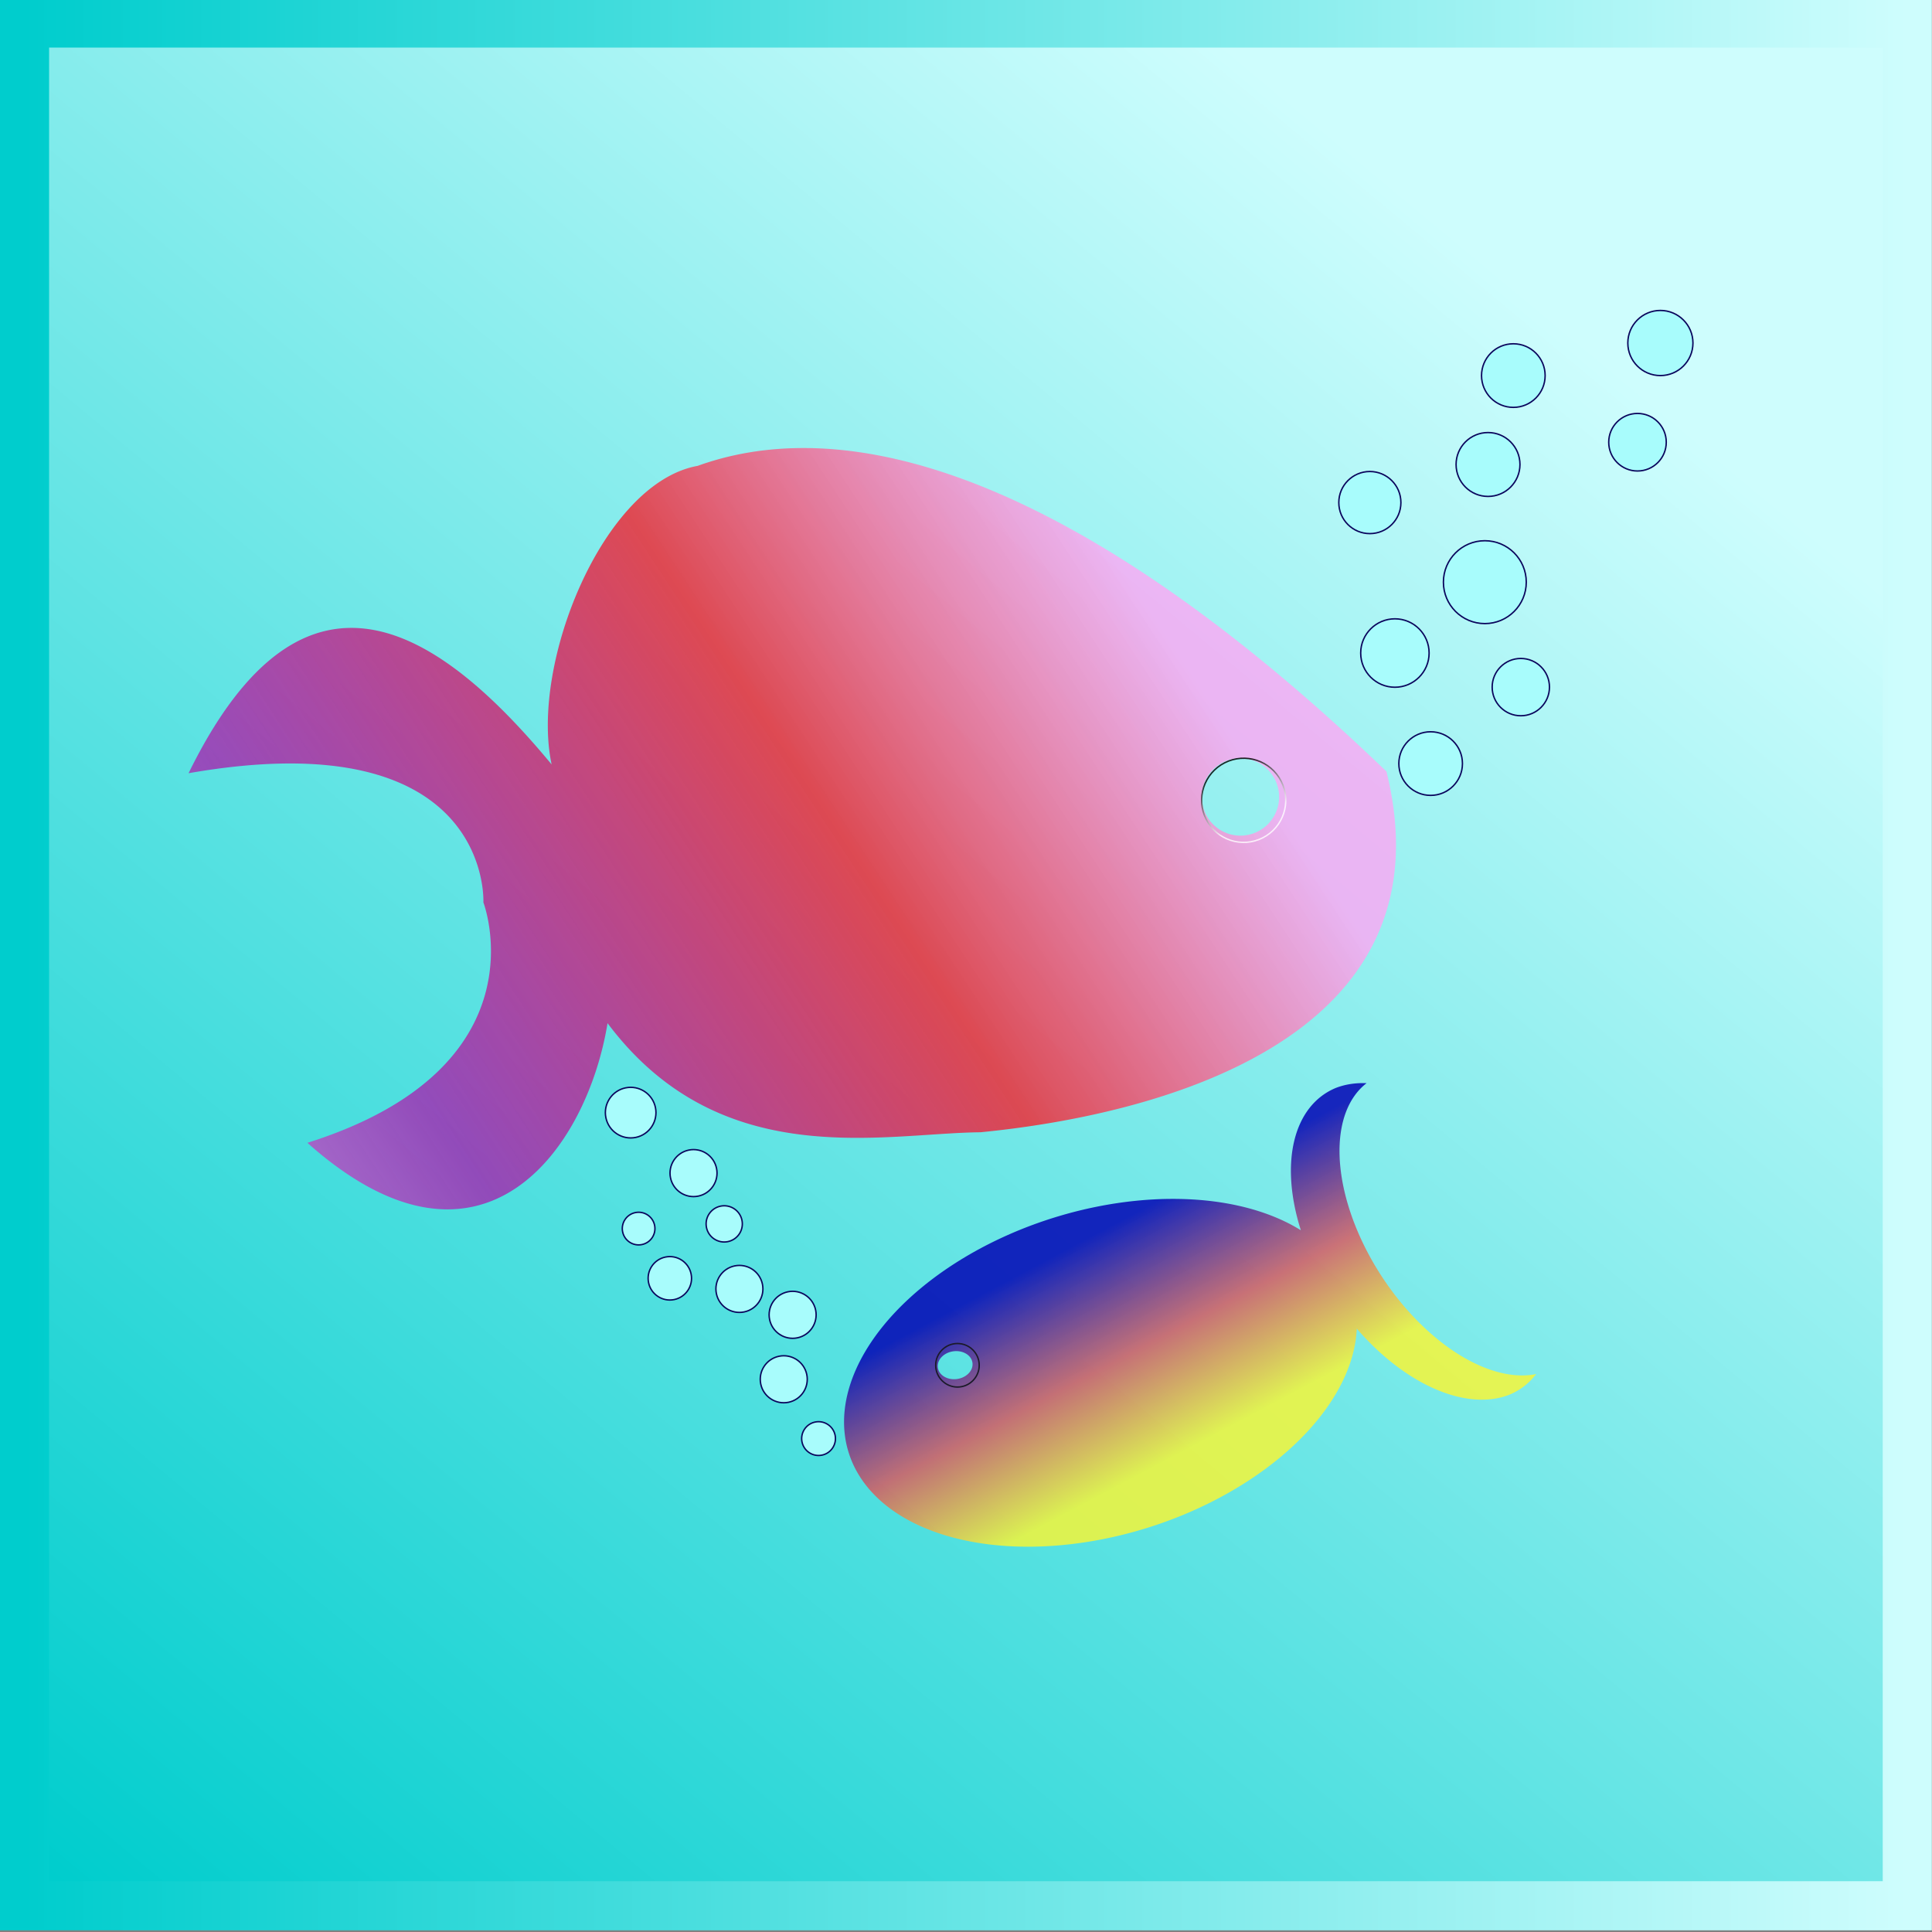
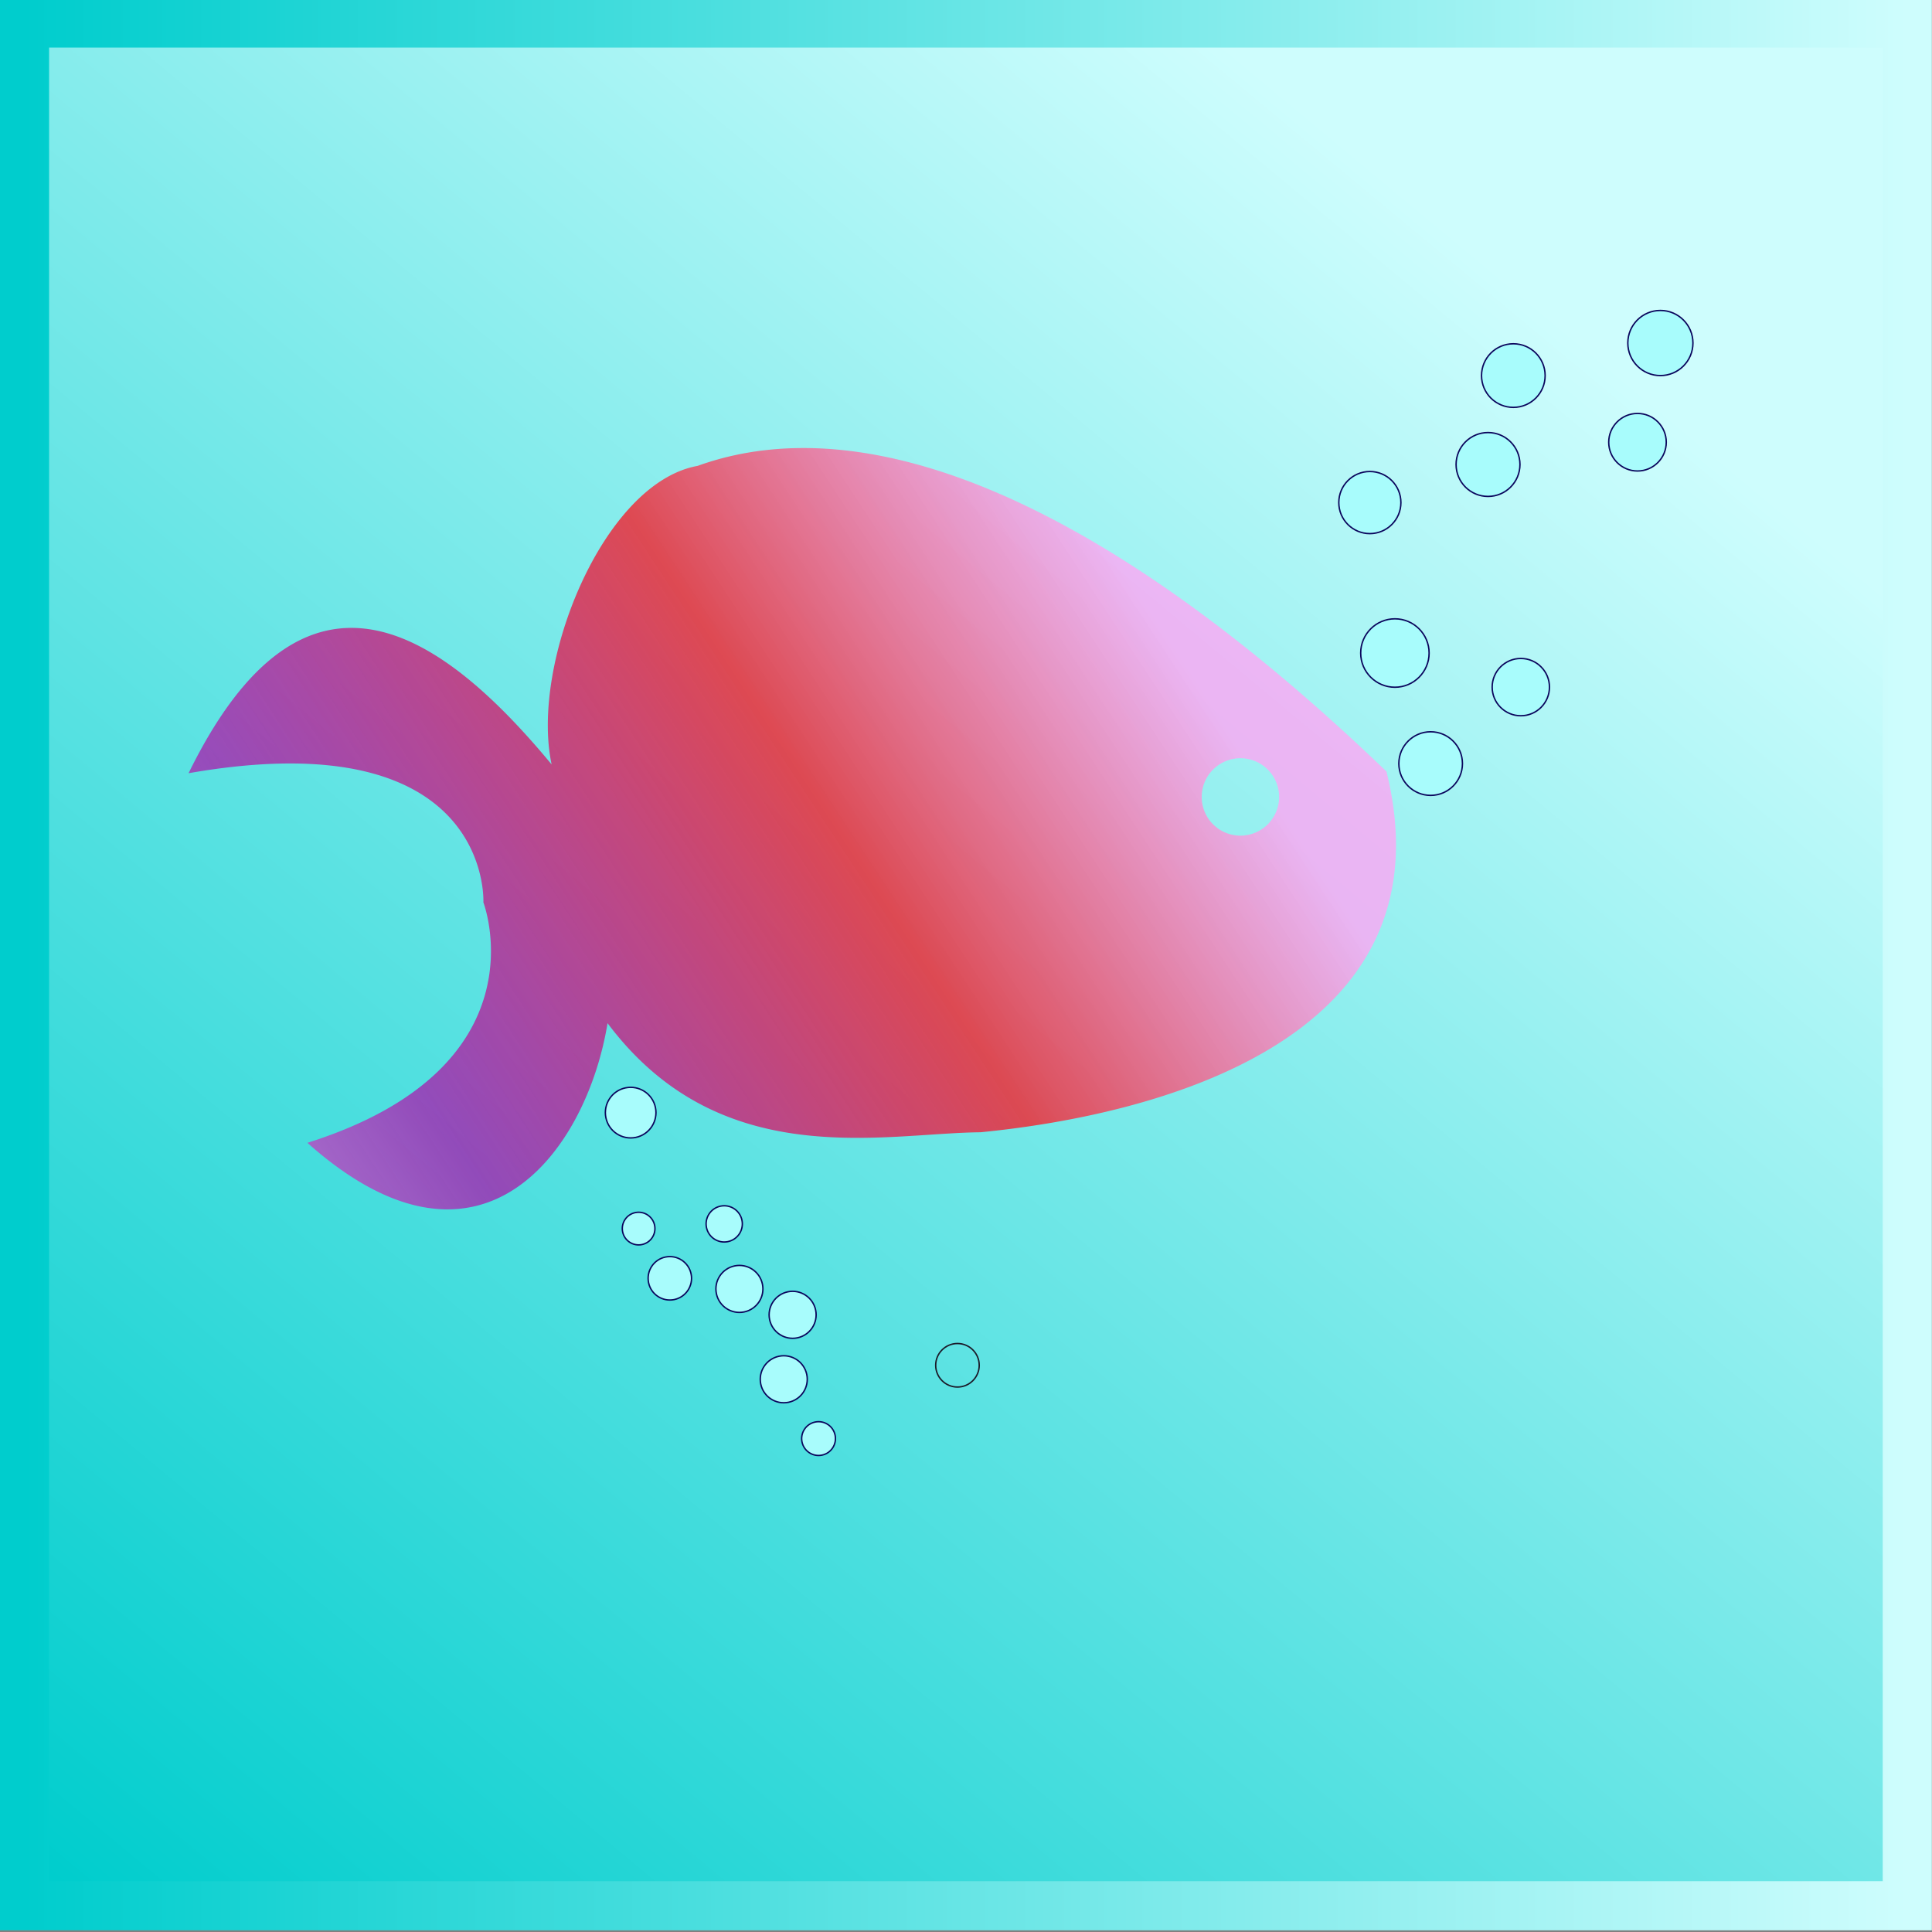
<svg xmlns="http://www.w3.org/2000/svg" xmlns:ns1="http://sodipodi.sourceforge.net/DTD/sodipodi-0.dtd" xmlns:ns2="http://www.inkscape.org/namespaces/inkscape" xmlns:xlink="http://www.w3.org/1999/xlink" ns1:docname="06_Esche.svg" ns2:version="1.4 (e7c3feb100, 2024-10-09)" id="svg8" version="1.1" viewBox="0 0 150 150" height="150" width="150">
  <rect x="0" y="0" width="150" height="150" fill="#808080" stroke="none" />
  <defs id="defs2">
    <linearGradient id="linearGradient65" ns2:collect="always">
      <stop style="stop-color:#00cdcd;stop-opacity:1;" offset="0" id="stop65" />
      <stop style="stop-color:#cefdfd;stop-opacity:1;" offset="1" id="stop64" />
    </linearGradient>
    <linearGradient id="linearGradient59" ns2:collect="always">
      <stop style="stop-color:#000000;stop-opacity:0.84;" offset="0.149" id="stop57" />
      <stop style="stop-color:#ffffff;stop-opacity:0.791;" offset="0.726" id="stop59" />
    </linearGradient>
    <linearGradient id="linearGradient13" ns2:collect="always">
      <stop style="stop-color:#cefdfd;stop-opacity:1;" offset="0" id="stop13" />
      <stop style="stop-color:#00cdcd;stop-opacity:1;" offset="1" id="stop14" />
    </linearGradient>
    <linearGradient id="linearGradient11" ns2:collect="always">
      <stop style="stop-color:#ffa6f4;stop-opacity:0.791;" offset="0" id="stop8" />
      <stop style="stop-color:#e73842;stop-opacity:0.903;" offset="0.26" id="stop9" />
      <stop style="stop-color:#b400a7;stop-opacity:0.663;" offset="0.594" id="stop10" />
      <stop style="stop-color:#ffa6f4;stop-opacity:0.792;" offset="0.872" id="stop12" />
      <stop style="stop-color:#9e0d0d;stop-opacity:1;" offset="0.989" id="stop11" />
    </linearGradient>
    <linearGradient id="linearGradient3" ns2:collect="always">
      <stop style="stop-color:#0000b4;stop-opacity:0.84;" offset="0.198" id="stop5" />
      <stop style="stop-color:#de5259;stop-opacity:0.791;" offset="0.617" id="stop6" />
      <stop style="stop-color:#fff72c;stop-opacity:0.791;" offset="1" id="stop4" />
    </linearGradient>
    <linearGradient ns2:collect="always" xlink:href="#linearGradient3" id="linearGradient4" x1="106.004" y1="49.187" x2="99.422" y2="104.371" gradientUnits="userSpaceOnUse" gradientTransform="matrix(-0.455,0.186,0.202,0.356,107.882,62.814)" />
    <linearGradient ns2:collect="always" xlink:href="#linearGradient13" id="linearGradient14" x1="112" y1="273.312" x2="3.5" y2="403.812" gradientUnits="userSpaceOnUse" gradientTransform="translate(0.38,1.141)" />
    <linearGradient ns2:collect="always" xlink:href="#linearGradient11" id="linearGradient48" x1="143.888" y1="186.148" x2="47.235" y2="249.646" gradientUnits="userSpaceOnUse" gradientTransform="translate(-42.205,-120.532)" />
    <linearGradient ns2:collect="always" xlink:href="#linearGradient59" id="linearGradient60" x1="93.366" y1="62.548" x2="100.93" y2="62.548" gradientUnits="userSpaceOnUse" gradientTransform="translate(2.617,-120.83)" />
    <linearGradient ns2:collect="always" xlink:href="#linearGradient65" id="linearGradient64" x1="1.38" y1="332.953" x2="149.38" y2="332.953" gradientUnits="userSpaceOnUse" />
  </defs>
  <ns1:namedview ns2:document-rotation="0" fit-margin-bottom="0" fit-margin-right="0" fit-margin-left="0" fit-margin-top="0" showguides="false" ns2:showpageshadow="false" ns2:window-maximized="1" ns2:window-y="40" ns2:window-x="0" ns2:window-height="952" ns2:window-width="1280" ns2:pagecheckerboard="true" units="px" showgrid="false" ns2:current-layer="layer2" ns2:document-units="px" ns2:cy="118.25095" ns2:cx="68.250951" ns2:zoom="2.63" ns2:pageshadow="2" ns2:pageopacity="0.0" borderopacity="1.0" bordercolor="#666666" pagecolor="#ffffff" id="base" lock-margins="false" ns2:deskcolor="#d1d1d1" />
  <g ns2:groupmode="layer" id="layer2" ns2:label="Ebene 2" style="fill:#0000b4" transform="translate(2.576,1.456)">
    <g id="g65" transform="matrix(0.975,0,0,0.975,-0.065,-0.037)">
      <g ns2:groupmode="layer" id="layer3" ns2:label="Ebene 3">
        <rect y="258.953" x="1.38" height="148" width="148" id="rect4136" style="opacity:1;fill:url(#linearGradient14);fill-rule:evenodd;stroke:url(#linearGradient64);stroke-width:3.861;stroke-miterlimit:4;stroke-dasharray:none;stroke-dashoffset:0;stroke-opacity:1" ns2:label="HG" transform="matrix(1.013,0,0,1.013,-2.019,-261.942)" />
      </g>
-       <path id="path1" style="fill:url(#linearGradient4);fill-opacity:1;stroke:none;stroke-width:0.111;stroke-dasharray:none" d="m 104.477,85.225 a 13.921,8.339 56.258 0 1 2.4,-0.368 13.398,7.655 56.827 0 0 0.43,13.945 13.398,7.655 56.827 0 0 12.902,8.922 13.921,8.339 56.258 0 1 -2.064,1.606 13.921,8.339 56.258 0 1 -12.038,-5.176 12.733,20.786 72.298 0 1 -13.765,14.689 12.733,20.786 72.298 0 1 -25.511,-3.41 12.733,20.786 72.298 0 1 12.782,-19.041 12.733,20.786 72.298 0 1 22.096,0.028 13.921,8.339 56.258 0 1 2.769,-11.196 z M 73.978,106.046 a 1.099,1.374 81.9 0 0 -0.696,1.49 1.099,1.374 81.9 0 0 1.807,0.469 1.099,1.374 81.9 0 0 0.696,-1.49 1.099,1.374 81.9 0 0 -1.807,-0.469 z" transform="matrix(1.013,0,0,1.013,-2.019,-1.163)" />
      <circle style="fill:#a8fcfc;fill-opacity:1;fill-rule:nonzero;stroke:#0a055c;stroke-width:0.111;stroke-dasharray:none;stroke-opacity:1" id="path25" cx="109.102" cy="51.045" r="2.689" transform="matrix(1.013,0,0,1.013,-2.019,-1.163)" />
      <circle style="fill:#a8fcfc;fill-opacity:1;fill-rule:nonzero;stroke:#0a055c;stroke-width:0.111;stroke-dasharray:none;stroke-opacity:1" id="circle36" cx="111.912" cy="59.735" r="2.5" transform="matrix(1.013,0,0,1.013,-2.019,-1.163)" />
      <circle style="fill:#a8fcfc;fill-opacity:1;fill-rule:nonzero;stroke:#0a055c;stroke-width:0.111;stroke-dasharray:none;stroke-opacity:1" id="circle37" cx="129.971" cy="26.675" r="2.56" transform="matrix(1.013,0,0,1.013,-2.019,-1.163)" />
      <circle style="fill:#a8fcfc;fill-opacity:1;fill-rule:nonzero;stroke:#0a055c;stroke-width:0.111;stroke-dasharray:none;stroke-opacity:1" id="circle38" cx="118.412" cy="29.235" r="2.5" transform="matrix(1.013,0,0,1.013,-2.019,-1.163)" />
      <circle style="fill:#a8fcfc;fill-opacity:1;fill-rule:nonzero;stroke:#0a055c;stroke-width:0.111;stroke-dasharray:none;stroke-opacity:1" id="circle39" cx="128.172" cy="34.474" r="2.262" transform="matrix(1.013,0,0,1.013,-2.019,-1.163)" />
      <circle style="fill:#a8fcfc;fill-opacity:1;fill-rule:nonzero;stroke:#0a055c;stroke-width:0.111;stroke-dasharray:none;stroke-opacity:1" id="circle40" cx="107.133" cy="39.217" r="2.441" transform="matrix(1.013,0,0,1.013,-2.019,-1.163)" />
      <circle style="fill:#a8fcfc;fill-opacity:1;fill-rule:nonzero;stroke:#0a055c;stroke-width:0.111;stroke-dasharray:none;stroke-opacity:1" id="circle41" cx="119" cy="53.724" r="2.252" transform="matrix(1.013,0,0,1.013,-2.019,-1.163)" />
-       <circle style="fill:#a8fcfc;fill-opacity:1;fill-rule:nonzero;stroke:#0a055c;stroke-width:0.111;stroke-dasharray:none;stroke-opacity:1" id="circle42" cx="116.172" cy="45.474" r="3.257" transform="matrix(1.013,0,0,1.013,-2.019,-1.163)" />
      <circle style="fill:#a8fcfc;fill-opacity:1;fill-rule:nonzero;stroke:#0a055c;stroke-width:0.111;stroke-dasharray:none;stroke-opacity:1" id="circle43" cx="116.422" cy="36.224" r="2.511" transform="matrix(1.013,0,0,1.013,-2.019,-1.163)" />
      <path id="path47" style="opacity:1;fill:url(#linearGradient48);stroke:none;stroke-width:0.111;stroke-dasharray:none" d="m 62.572,34.931 c -2.927,0.004 -5.693,0.469 -8.281,1.402 -7.429,1.33 -13.175,15.559 -11.477,23.471 -8.529,-10.288 -19.309,-18.141 -28.541,0.689 23.905,-4.184 23.176,10.156 23.176,10.156 0,0 4.974,12.965 -13.834,18.898 13.653,12.17 21.959,0.615 23.594,-9.406 8.855,11.812 21.573,8.651 29.314,8.576 13.62,-1.329 37.168,-7.171 31.914,-28.361 C 90.966,43.56 75.254,34.913 62.572,34.931 Z m 34.387,24.385 a 3.042,3.042 0 0 1 3.041,3.041 3.042,3.042 0 0 1 -3.041,3.043 3.042,3.042 0 0 1 -3.043,-3.043 3.042,3.042 0 0 1 3.043,-3.041 z" transform="matrix(1.013,0,0,1.013,-2.019,-1.163)" />
      <circle style="fill:#a8fcfc;fill-opacity:1;fill-rule:nonzero;stroke:#0a055c;stroke-width:0.111;stroke-dasharray:none;stroke-opacity:1" id="circle48" cx="-39.725" cy="113.304" r="1.846" transform="matrix(-0.993,0.204,0.204,0.993,-2.019,-1.163)" />
      <circle style="fill:#a8fcfc;fill-opacity:1;fill-rule:nonzero;stroke:#0a055c;stroke-width:0.111;stroke-dasharray:none;stroke-opacity:1" id="circle49" cx="-38.024" cy="118.123" r="1.846" transform="matrix(-0.993,0.204,0.204,0.993,-2.019,-1.163)" />
      <circle style="fill:#a8fcfc;fill-opacity:1;fill-rule:nonzero;stroke:#0a055c;stroke-width:0.111;stroke-dasharray:none;stroke-opacity:1" id="circle50" cx="-30.459" cy="95.187" r="1.987" transform="matrix(-0.993,0.204,0.204,0.993,-2.019,-1.163)" />
-       <circle style="fill:#a8fcfc;fill-opacity:1;fill-rule:nonzero;stroke:#0a055c;stroke-width:0.111;stroke-dasharray:none;stroke-opacity:1" id="circle51" cx="-34.34" cy="100.833" r="1.846" transform="matrix(-0.993,0.204,0.204,0.993,-2.019,-1.163)" />
      <circle style="fill:#a8fcfc;fill-opacity:1;fill-rule:nonzero;stroke:#0a055c;stroke-width:0.111;stroke-dasharray:none;stroke-opacity:1" id="circle52" cx="-29.238" cy="104.234" r="1.282" transform="matrix(-0.993,0.204,0.204,0.993,-2.019,-1.163)" />
      <circle style="fill:#a8fcfc;fill-opacity:1;fill-rule:nonzero;stroke:#0a055c;stroke-width:0.111;stroke-dasharray:none;stroke-opacity:1" id="circle53" cx="-30.854" cy="108.554" r="1.705" transform="matrix(-0.993,0.204,0.204,0.993,-2.019,-1.163)" />
      <circle style="fill:#a8fcfc;fill-opacity:1;fill-rule:nonzero;stroke:#0a055c;stroke-width:0.111;stroke-dasharray:none;stroke-opacity:1" id="circle54" cx="-39.764" cy="123.237" r="1.327" transform="matrix(-0.993,0.204,0.204,0.993,-2.019,-1.163)" />
      <circle style="fill:#a8fcfc;fill-opacity:1;fill-rule:nonzero;stroke:#0a055c;stroke-width:0.111;stroke-dasharray:none;stroke-opacity:1" id="circle55" cx="-36.04" cy="110.47" r="1.846" transform="matrix(-0.993,0.204,0.204,0.993,-2.019,-1.163)" />
      <circle style="fill:#a8fcfc;fill-opacity:1;fill-rule:nonzero;stroke:#0a055c;stroke-width:0.111;stroke-dasharray:none;stroke-opacity:1" id="circle56" cx="-35.899" cy="105.226" r="1.423" transform="matrix(-0.993,0.204,0.204,0.993,-2.019,-1.163)" />
-       <circle style="opacity:1;fill:none;fill-opacity:1;fill-rule:nonzero;stroke:url(#linearGradient60);stroke-width:0.111;stroke-dasharray:none" id="path56" cx="99.766" cy="-58.282" r="3.304" transform="matrix(0.459,0.904,-0.904,0.459,-2.019,-1.163)" />
      <circle style="opacity:1;fill:none;fill-opacity:1;fill-rule:nonzero;stroke:#1b1a29;stroke-width:0.111;stroke-dasharray:none;stroke-opacity:1" id="path60" cx="74.715" cy="107.034" r="1.711" transform="matrix(1.013,0,0,1.013,-2.019,-1.163)" />
      <g id="g62" transform="matrix(1.013,0,0,1.013,-2.019,-1.163)" style="stroke-width:0.111;stroke-dasharray:none" />
    </g>
  </g>
</svg>